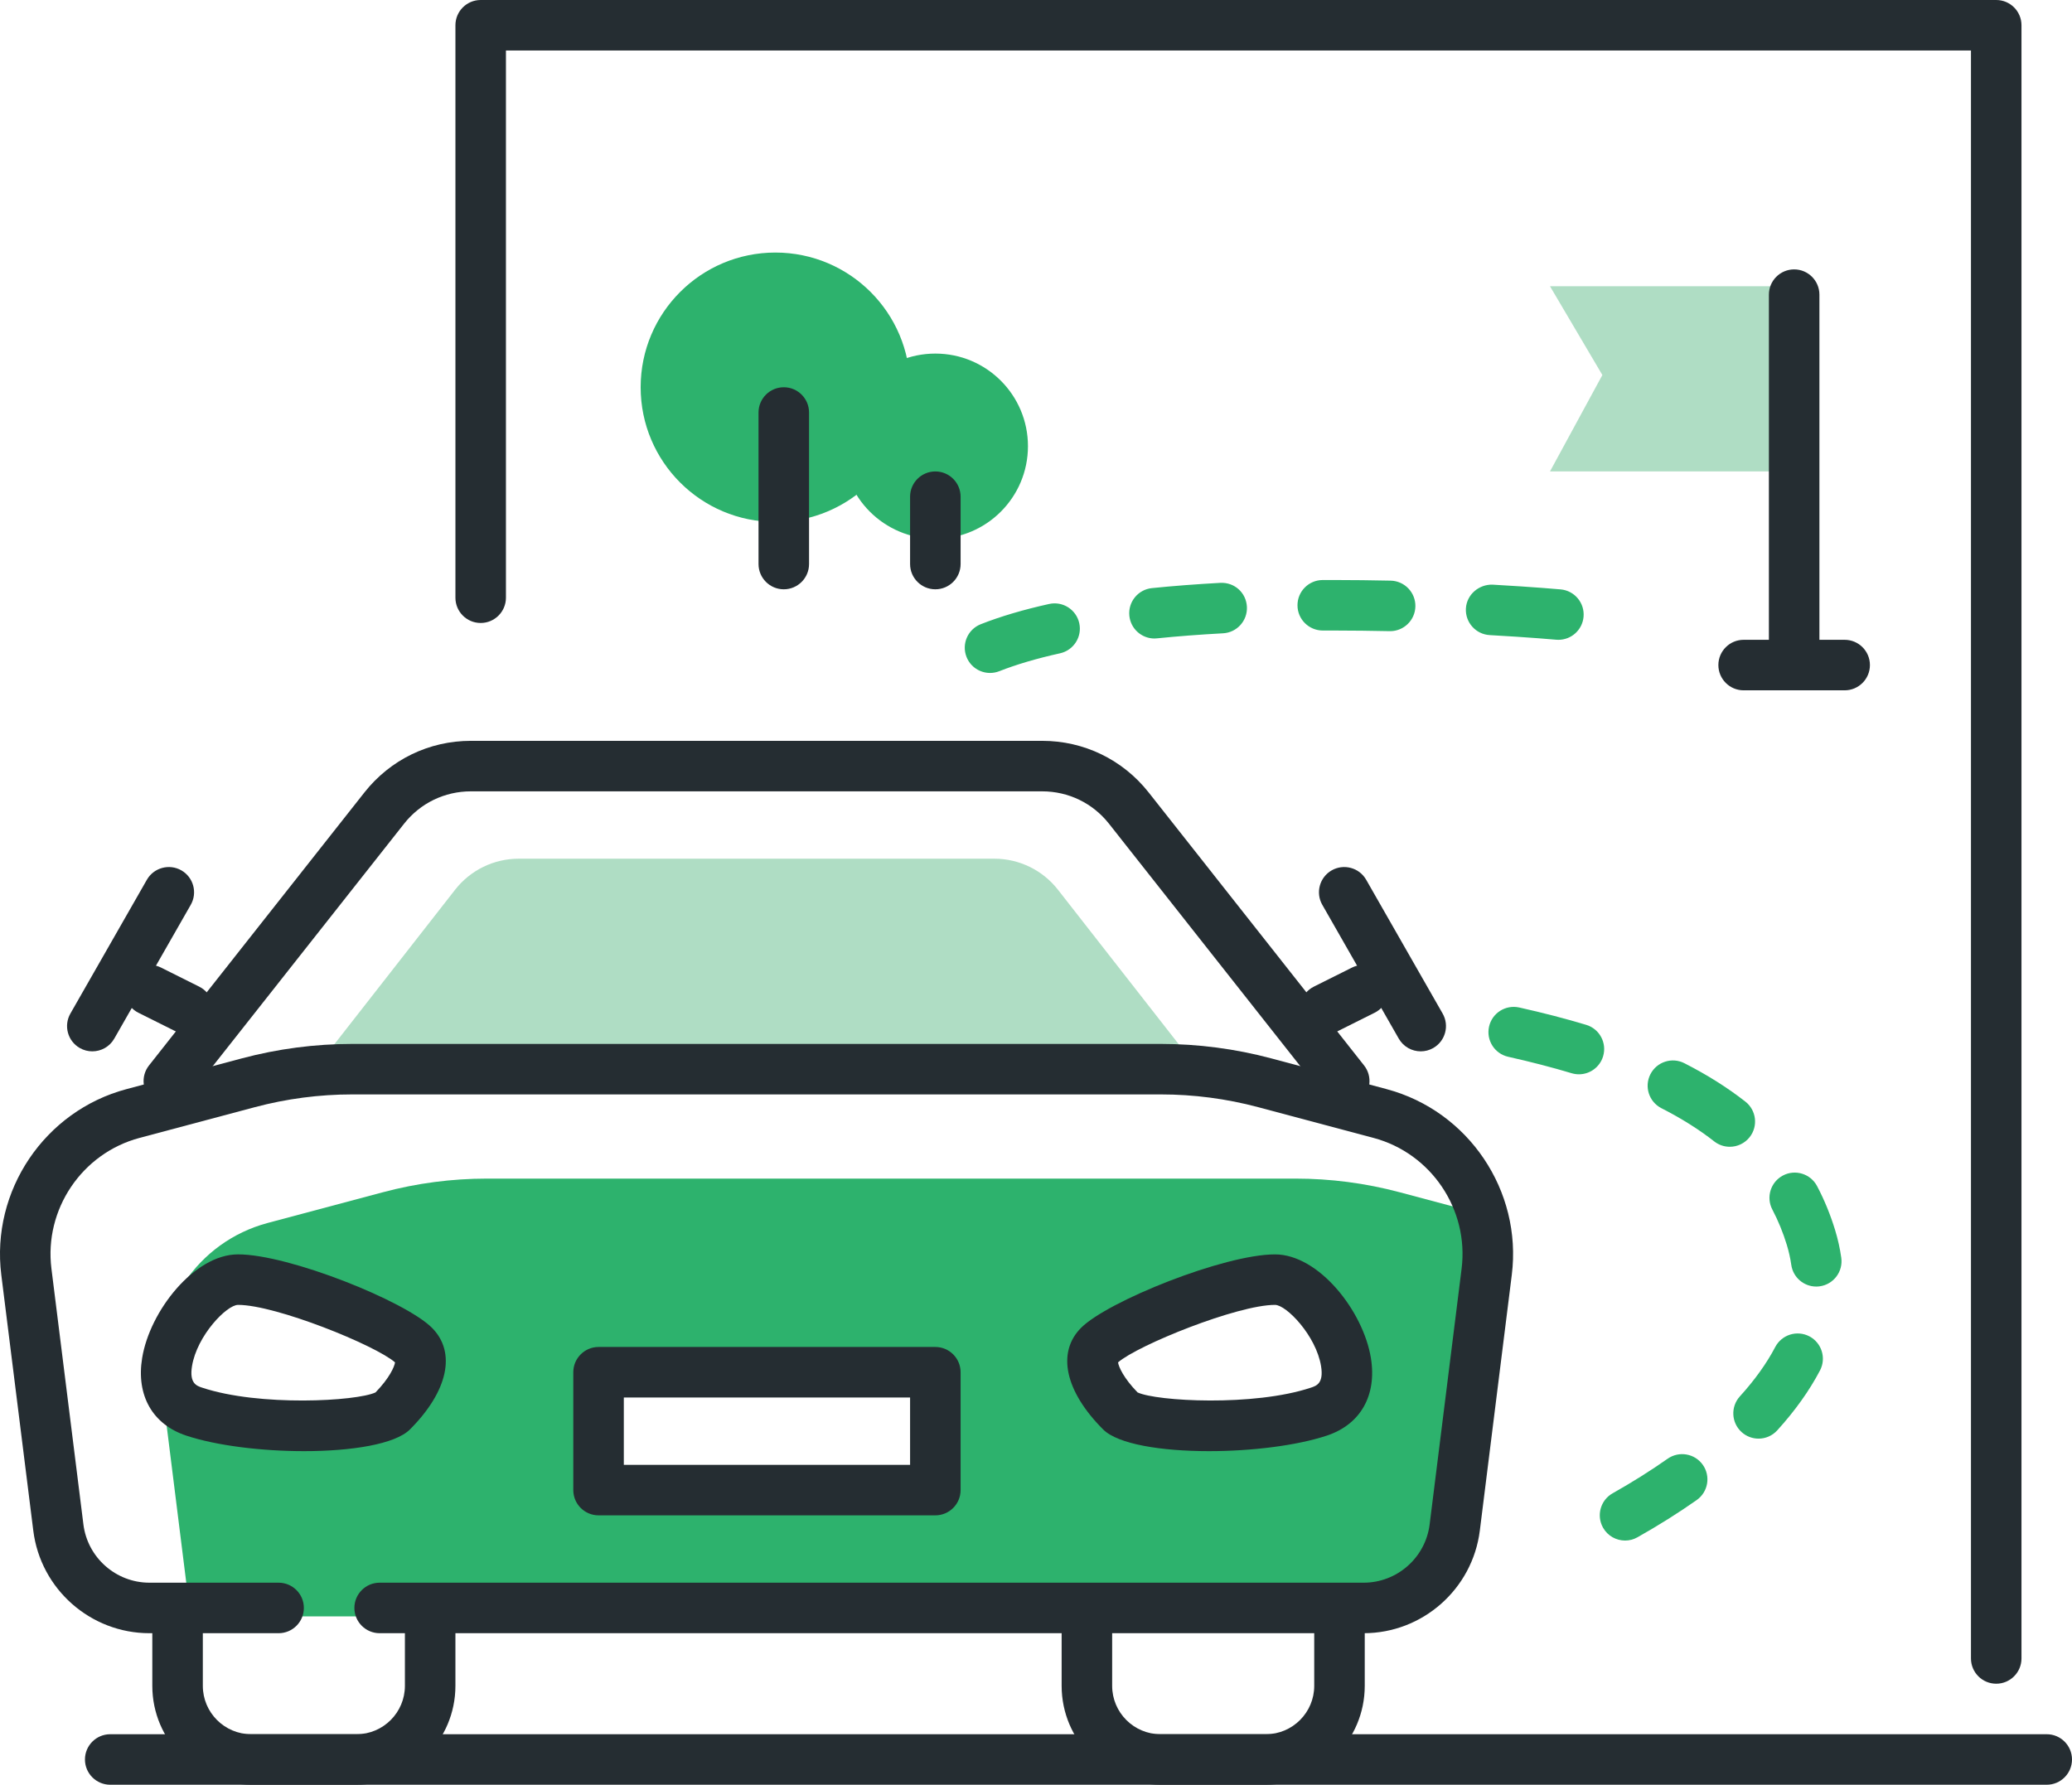
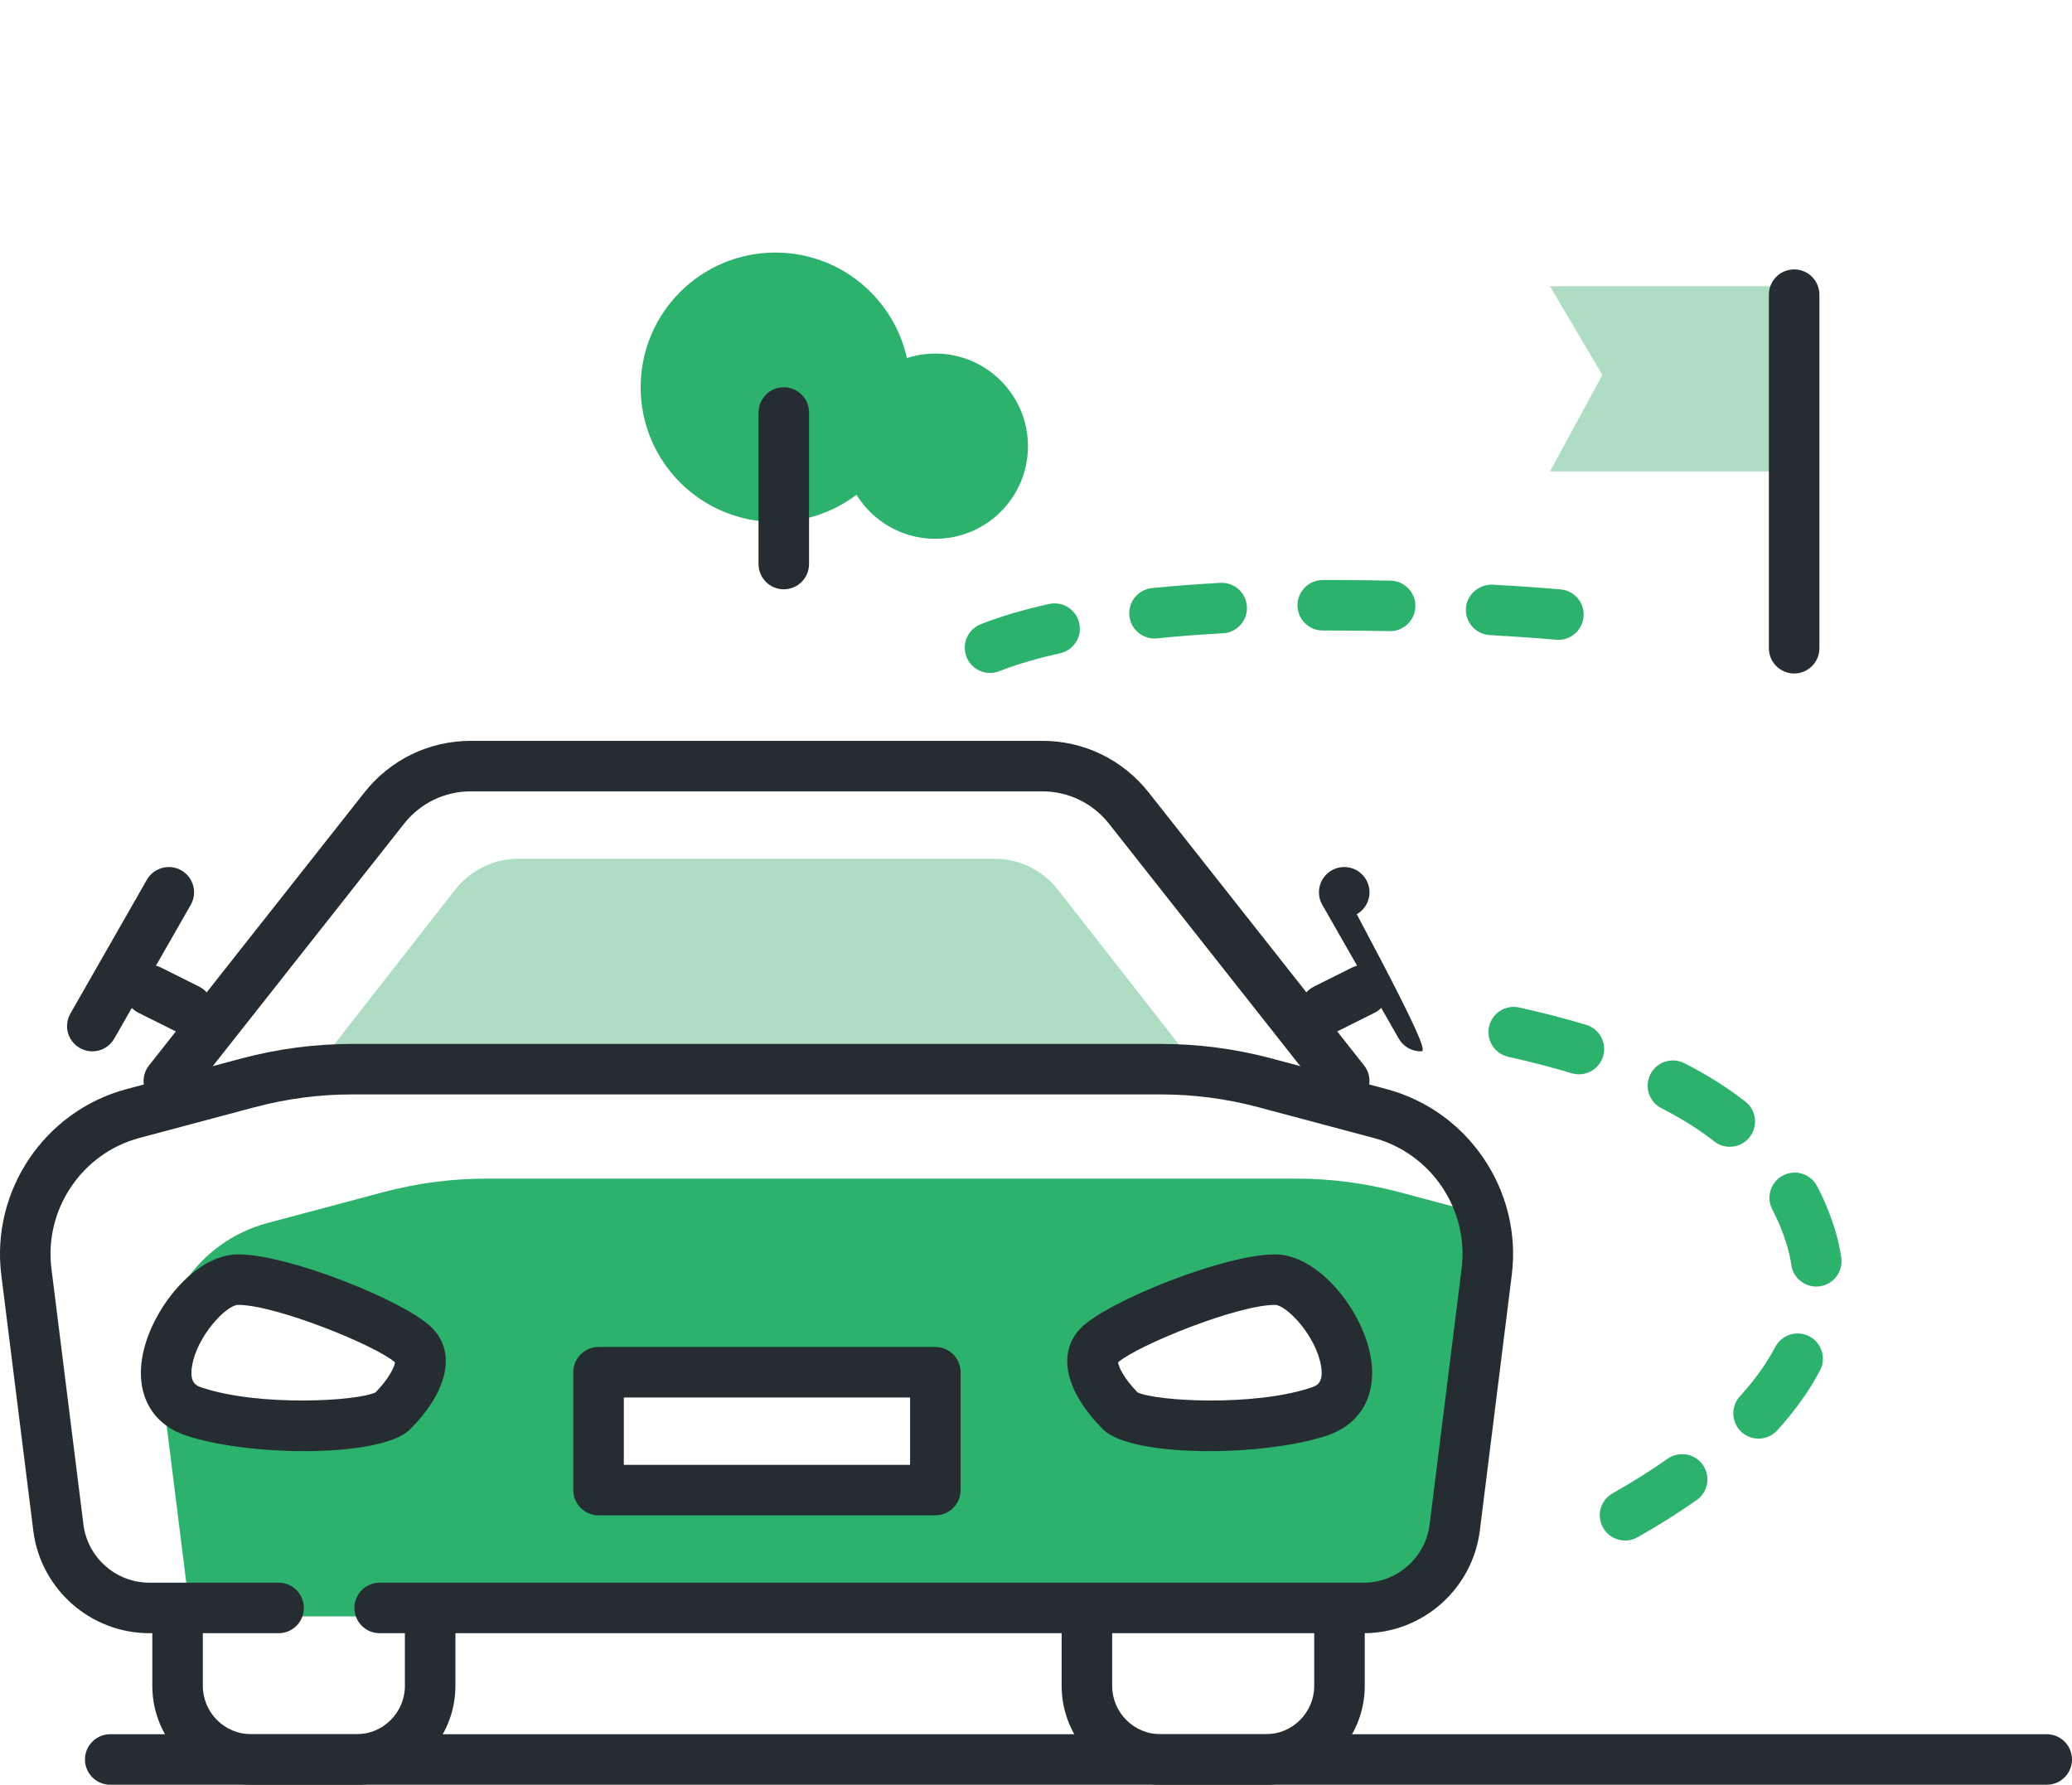
<svg xmlns="http://www.w3.org/2000/svg" version="1.1" id="Icons" x="0px" y="0px" width="123.045px" height="106px" viewBox="0 0 123.045 106" enable-background="new 0 0 123.045 106" xml:space="preserve">
  <g>
    <path fill="#AFDDC4" d="M21.685,63h46.482c0.913,0,1.823,0.062,2.729,0.168l-8.071-10.327C61.916,51.679,60.523,51,59.049,51   H30.803c-1.475,0-2.867,0.679-3.775,1.841l-8.07,10.327C19.861,63.062,20.771,63,21.685,63z" />
    <path fill="#2DB26D" d="M87.851,72.073l-4.74-1.264C81.096,70.272,79.02,70,76.936,70H28.917c-2.085,0-4.161,0.272-6.175,0.81   l-6.845,1.825c-4.162,1.109-6.866,5.122-6.331,9.396L11.312,96h69.666c2.749,0,5.068-2.047,5.409-4.775l1.899-15.193   C88.458,74.654,88.291,73.308,87.851,72.073z M23.305,83.838c-0.924,0.924-7.838,1.306-11.757,0C7.629,82.531,11.548,76,14.16,76   c2.613,0,9.145,2.612,10.45,3.919C25.534,80.843,24.61,82.531,23.305,83.838z M55.045,88h-19v-6h19V88z M78.326,83.838   c-3.918,1.306-10.833,0.924-11.756,0c-1.307-1.307-2.23-2.995-1.307-3.919C66.57,78.612,73.102,76,75.714,76   S82.245,82.531,78.326,83.838z" />
    <g>
      <path fill="#252D32" d="M80.978,97H22.545c-0.828,0-1.5-0.672-1.5-1.5s0.672-1.5,1.5-1.5h58.433c1.988,0,3.674-1.488,3.921-3.461    l1.899-15.194c0.438-3.513-1.81-6.849-5.229-7.761l-6.845-1.825C72.835,65.255,70.888,65,68.936,65H20.917    c-1.952,0-3.9,0.255-5.789,0.759l-6.844,1.825c-3.421,0.912-5.669,4.248-5.23,7.762l1.899,15.192C5.2,92.512,6.886,94,8.875,94    h7.67c0.828,0,1.5,0.672,1.5,1.5s-0.672,1.5-1.5,1.5h-7.67c-3.499,0-6.465-2.618-6.898-6.09L0.077,75.718    c-0.624-4.994,2.572-9.736,7.434-11.032l6.844-1.825c2.142-0.571,4.349-0.86,6.563-0.86h48.019c2.213,0,4.42,0.289,6.562,0.86    l6.845,1.825c4.861,1.296,8.057,6.038,7.433,11.031l-1.899,15.194C87.441,94.382,84.477,97,80.978,97z" />
    </g>
    <g>
      <path fill="#252D32" d="M21.171,106h-6.252c-3.239,0-5.874-2.635-5.874-5.874V96.5c0-0.828,0.672-1.5,1.5-1.5s1.5,0.672,1.5,1.5    v3.626c0,1.585,1.289,2.874,2.874,2.874h6.252c1.585,0,2.874-1.289,2.874-2.874V96.5c0-0.828,0.672-1.5,1.5-1.5s1.5,0.672,1.5,1.5    v3.626C27.045,103.365,24.41,106,21.171,106z" />
    </g>
    <g>
      <path fill="#252D32" d="M5.482,62.442c-0.253,0-0.509-0.063-0.743-0.197c-0.72-0.411-0.97-1.328-0.559-2.047l4.542-7.947    c0.413-0.72,1.331-0.967,2.047-0.559c0.72,0.411,0.969,1.328,0.559,2.047l-4.542,7.947C6.509,62.171,6.003,62.442,5.482,62.442z" />
    </g>
    <g>
      <path fill="#252D32" d="M11.159,61.442c-0.226,0-0.454-0.051-0.67-0.158l-2.271-1.135c-0.74-0.37-1.041-1.271-0.671-2.013    c0.371-0.74,1.271-1.039,2.013-0.671l2.271,1.135c0.741,0.37,1.041,1.271,0.671,2.013C12.239,61.139,11.709,61.442,11.159,61.442z    " />
    </g>
    <g>
      <path fill="#252D32" d="M55.545,90h-20c-0.828,0-1.5-0.672-1.5-1.5v-7c0-0.828,0.672-1.5,1.5-1.5h20c0.828,0,1.5,0.672,1.5,1.5v7    C57.045,89.328,56.373,90,55.545,90z M37.045,87h17v-4h-17V87z" />
    </g>
    <g>
      <path fill="#252D32" d="M18.054,86.187c-2.511,0-5.197-0.324-7.003-0.926c-1.994-0.665-2.971-2.385-2.61-4.602    c0.452-2.79,3.095-6.159,5.697-6.159c3.019,0,9.934,2.78,11.511,4.358c1.459,1.459,0.959,3.773-1.305,6.04    C23.463,85.779,20.869,86.187,18.054,86.187z M14.138,77.5c-0.675,0-2.442,1.827-2.736,3.64c-0.166,1.021,0.276,1.168,0.599,1.275    c3.406,1.134,9.176,0.811,10.299,0.284c0.822-0.846,1.123-1.521,1.159-1.784C22.29,79.893,16.375,77.5,14.138,77.5z" />
    </g>
    <g>
      <path fill="#252D32" d="M75.171,106h-6.252c-3.239,0-5.874-2.635-5.874-5.874V96.5c0-0.828,0.672-1.5,1.5-1.5s1.5,0.672,1.5,1.5    v3.626c0,1.585,1.289,2.874,2.874,2.874h6.252c1.585,0,2.874-1.289,2.874-2.874V96.5c0-0.828,0.672-1.5,1.5-1.5s1.5,0.672,1.5,1.5    v3.626C81.045,103.365,78.41,106,75.171,106z" />
    </g>
    <g>
      <path fill="#252D32" d="M79.828,65.708c-0.443,0-0.883-0.195-1.179-0.571L65.856,48.922C64.893,47.7,63.447,47,61.892,47H27.961    c-1.556,0-3.001,0.7-3.965,1.922L11.203,65.137c-0.513,0.651-1.458,0.762-2.106,0.249c-0.65-0.514-0.762-1.456-0.249-2.106    l12.793-16.215C23.178,45.117,25.48,44,27.961,44h33.931c2.48,0,4.783,1.117,6.32,3.064l12.793,16.215    c0.513,0.65,0.401,1.593-0.249,2.106C80.481,65.603,80.153,65.708,79.828,65.708z" />
    </g>
    <g>
-       <path fill="#252D32" d="M84.369,62.442c-0.521,0-1.026-0.271-1.304-0.756l-4.541-7.947c-0.411-0.72-0.161-1.636,0.559-2.047    c0.718-0.408,1.636-0.161,2.047,0.559l4.541,7.947c0.411,0.72,0.161,1.636-0.559,2.047C84.878,62.379,84.622,62.442,84.369,62.442    z" />
+       <path fill="#252D32" d="M84.369,62.442c-0.521,0-1.026-0.271-1.304-0.756l-4.541-7.947c-0.411-0.72-0.161-1.636,0.559-2.047    c0.718-0.408,1.636-0.161,2.047,0.559c0.411,0.72,0.161,1.636-0.559,2.047C84.878,62.379,84.622,62.442,84.369,62.442    z" />
    </g>
    <g>
      <path fill="#252D32" d="M78.692,61.442c-0.55,0-1.08-0.304-1.343-0.83c-0.37-0.74-0.069-1.642,0.672-2.012l2.271-1.135    c0.741-0.368,1.643-0.07,2.012,0.672c0.37,0.74,0.069,1.642-0.672,2.012l-2.271,1.135C79.146,61.392,78.918,61.442,78.692,61.442z    " />
    </g>
    <g>
      <path fill="#252D32" d="M71.798,86.187c-2.814,0-5.407-0.407-6.288-1.288c-2.266-2.266-2.767-4.58-1.307-6.04    c1.578-1.578,8.493-4.358,11.511-4.358c2.603,0,5.245,3.369,5.697,6.159c0.36,2.217-0.616,3.937-2.61,4.602    C76.995,85.862,74.309,86.187,71.798,86.187z M67.554,82.699c1.123,0.526,6.895,0.85,10.298-0.284    c0.322-0.107,0.765-0.255,0.599-1.275c-0.294-1.813-2.062-3.64-2.736-3.64c-2.236,0-8.15,2.393-9.32,3.415    C66.43,81.178,66.73,81.854,67.554,82.699z" />
    </g>
    <polygon fill="#AFDDC4" points="106.045,28 92.045,28 95.156,22.274 92.045,17 106.045,17  " />
    <g>
-       <path fill="#252D32" d="M118.545,100c-0.828,0-1.5-0.672-1.5-1.5V3h-87v32.5c0,0.828-0.672,1.5-1.5,1.5s-1.5-0.672-1.5-1.5v-34    c0-0.828,0.672-1.5,1.5-1.5h90c0.828,0,1.5,0.672,1.5,1.5v97C120.045,99.328,119.373,100,118.545,100z" />
-     </g>
+       </g>
    <g>
      <path fill="#2DB26D" d="M96.504,91.497c-0.523,0-1.032-0.274-1.308-0.764c-0.407-0.722-0.151-1.637,0.57-2.043    c1.155-0.651,2.254-1.342,3.266-2.053c0.675-0.474,1.613-0.314,2.09,0.365c0.476,0.678,0.313,1.613-0.365,2.09    c-1.093,0.768-2.276,1.512-3.518,2.211C97.007,91.436,96.754,91.497,96.504,91.497z M104.432,85.444    c-0.36,0-0.722-0.129-1.009-0.39c-0.613-0.557-0.658-1.506-0.102-2.119c0.886-0.975,1.593-1.962,2.102-2.934    c0.387-0.734,1.292-1.015,2.025-0.633c0.733,0.385,1.017,1.292,0.633,2.025c-0.628,1.197-1.482,2.395-2.539,3.559    C105.246,85.278,104.839,85.444,104.432,85.444z M107.857,76.412c-0.735,0-1.378-0.541-1.483-1.291    c-0.056-0.394-0.145-0.791-0.264-1.183c-0.224-0.735-0.513-1.439-0.858-2.096c-0.386-0.732-0.105-1.64,0.628-2.026    c0.729-0.385,1.639-0.105,2.026,0.628c0.434,0.823,0.795,1.704,1.073,2.618c0.165,0.541,0.288,1.093,0.365,1.641    c0.115,0.82-0.456,1.579-1.276,1.694C107.997,76.407,107.927,76.412,107.857,76.412z M102.723,68.11    c-0.324,0-0.65-0.104-0.926-0.32c-0.902-0.709-1.956-1.371-3.132-1.97c-0.739-0.376-1.033-1.278-0.657-2.017    c0.375-0.739,1.282-1.033,2.017-0.657c1.35,0.687,2.569,1.455,3.626,2.284c0.651,0.512,0.765,1.454,0.253,2.106    C103.607,67.913,103.167,68.11,102.723,68.11z M93.765,63.805c-0.144,0-0.288-0.021-0.433-0.063    c-1.159-0.348-2.427-0.677-3.768-0.977c-0.809-0.181-1.317-0.982-1.137-1.791s0.98-1.315,1.791-1.137    c1.411,0.315,2.749,0.662,3.977,1.031c0.793,0.238,1.243,1.074,1.005,1.868C95.005,63.386,94.409,63.805,93.765,63.805z" />
    </g>
    <g>
      <path fill="#2DB26D" d="M58.793,39.968c-0.598,0-1.163-0.36-1.396-0.95c-0.304-0.771,0.075-1.642,0.846-1.945    c1.164-0.459,2.53-0.863,4.06-1.202c0.81-0.178,1.609,0.331,1.789,1.141c0.179,0.809-0.332,1.609-1.141,1.789    c-1.376,0.305-2.59,0.662-3.608,1.063C59.162,39.935,58.977,39.968,58.793,39.968z M92.547,38c-0.046,0-0.092-0.002-0.138-0.006    c-0.015-0.002-1.544-0.14-3.943-0.274c-0.827-0.047-1.46-0.756-1.414-1.582c0.048-0.827,0.775-1.438,1.582-1.414    c2.457,0.139,3.983,0.276,4.047,0.282c0.825,0.075,1.433,0.805,1.358,1.63C93.968,37.415,93.313,38,92.547,38z M68.556,37.922    c-0.76,0-1.412-0.576-1.49-1.349c-0.084-0.824,0.517-1.56,1.341-1.644c1.267-0.129,2.633-0.233,4.06-0.312    c0.851-0.04,1.534,0.589,1.58,1.416c0.045,0.827-0.589,1.535-1.416,1.58c-1.381,0.075-2.7,0.176-3.921,0.3    C68.657,37.919,68.606,37.922,68.556,37.922z M82.553,37.486c-1.108-0.023-2.233-0.037-3.391-0.038l-0.604,0.001    c-0.832,0-1.503-0.667-1.507-1.493c-0.004-0.828,0.664-1.503,1.493-1.507l0.619-0.001c1.18,0.001,2.326,0.015,3.421,0.038    c0.828,0.019,1.485,0.704,1.468,1.532C84.034,36.836,83.365,37.486,82.553,37.486z" />
    </g>
    <g>
      <path fill="#252D32" d="M106.545,40c-0.828,0-1.5-0.672-1.5-1.5v-21c0-0.828,0.672-1.5,1.5-1.5s1.5,0.672,1.5,1.5v21    C108.045,39.328,107.373,40,106.545,40z" />
    </g>
    <g>
-       <path fill="#252D32" d="M109.545,41h-6c-0.828,0-1.5-0.672-1.5-1.5s0.672-1.5,1.5-1.5h6c0.828,0,1.5,0.672,1.5,1.5    S110.373,41,109.545,41z" />
-     </g>
+       </g>
    <circle fill="#2DB26D" cx="46.045" cy="23" r="8" />
    <circle fill="#2DB26D" cx="55.545" cy="26.5" r="5.5" />
    <g>
      <path fill="#252D32" d="M46.545,35c-0.828,0-1.5-0.672-1.5-1.5v-9c0-0.828,0.672-1.5,1.5-1.5s1.5,0.672,1.5,1.5v9    C48.045,34.328,47.373,35,46.545,35z" />
    </g>
    <g>
-       <path fill="#252D32" d="M55.545,35c-0.828,0-1.5-0.672-1.5-1.5v-4c0-0.828,0.672-1.5,1.5-1.5s1.5,0.672,1.5,1.5v4    C57.045,34.328,56.373,35,55.545,35z" />
-     </g>
+       </g>
    <g>
      <path fill="#252D32" d="M121.545,106h-115c-0.828,0-1.5-0.672-1.5-1.5s0.672-1.5,1.5-1.5h115c0.828,0,1.5,0.672,1.5,1.5    S122.373,106,121.545,106z" />
    </g>
  </g>
</svg>